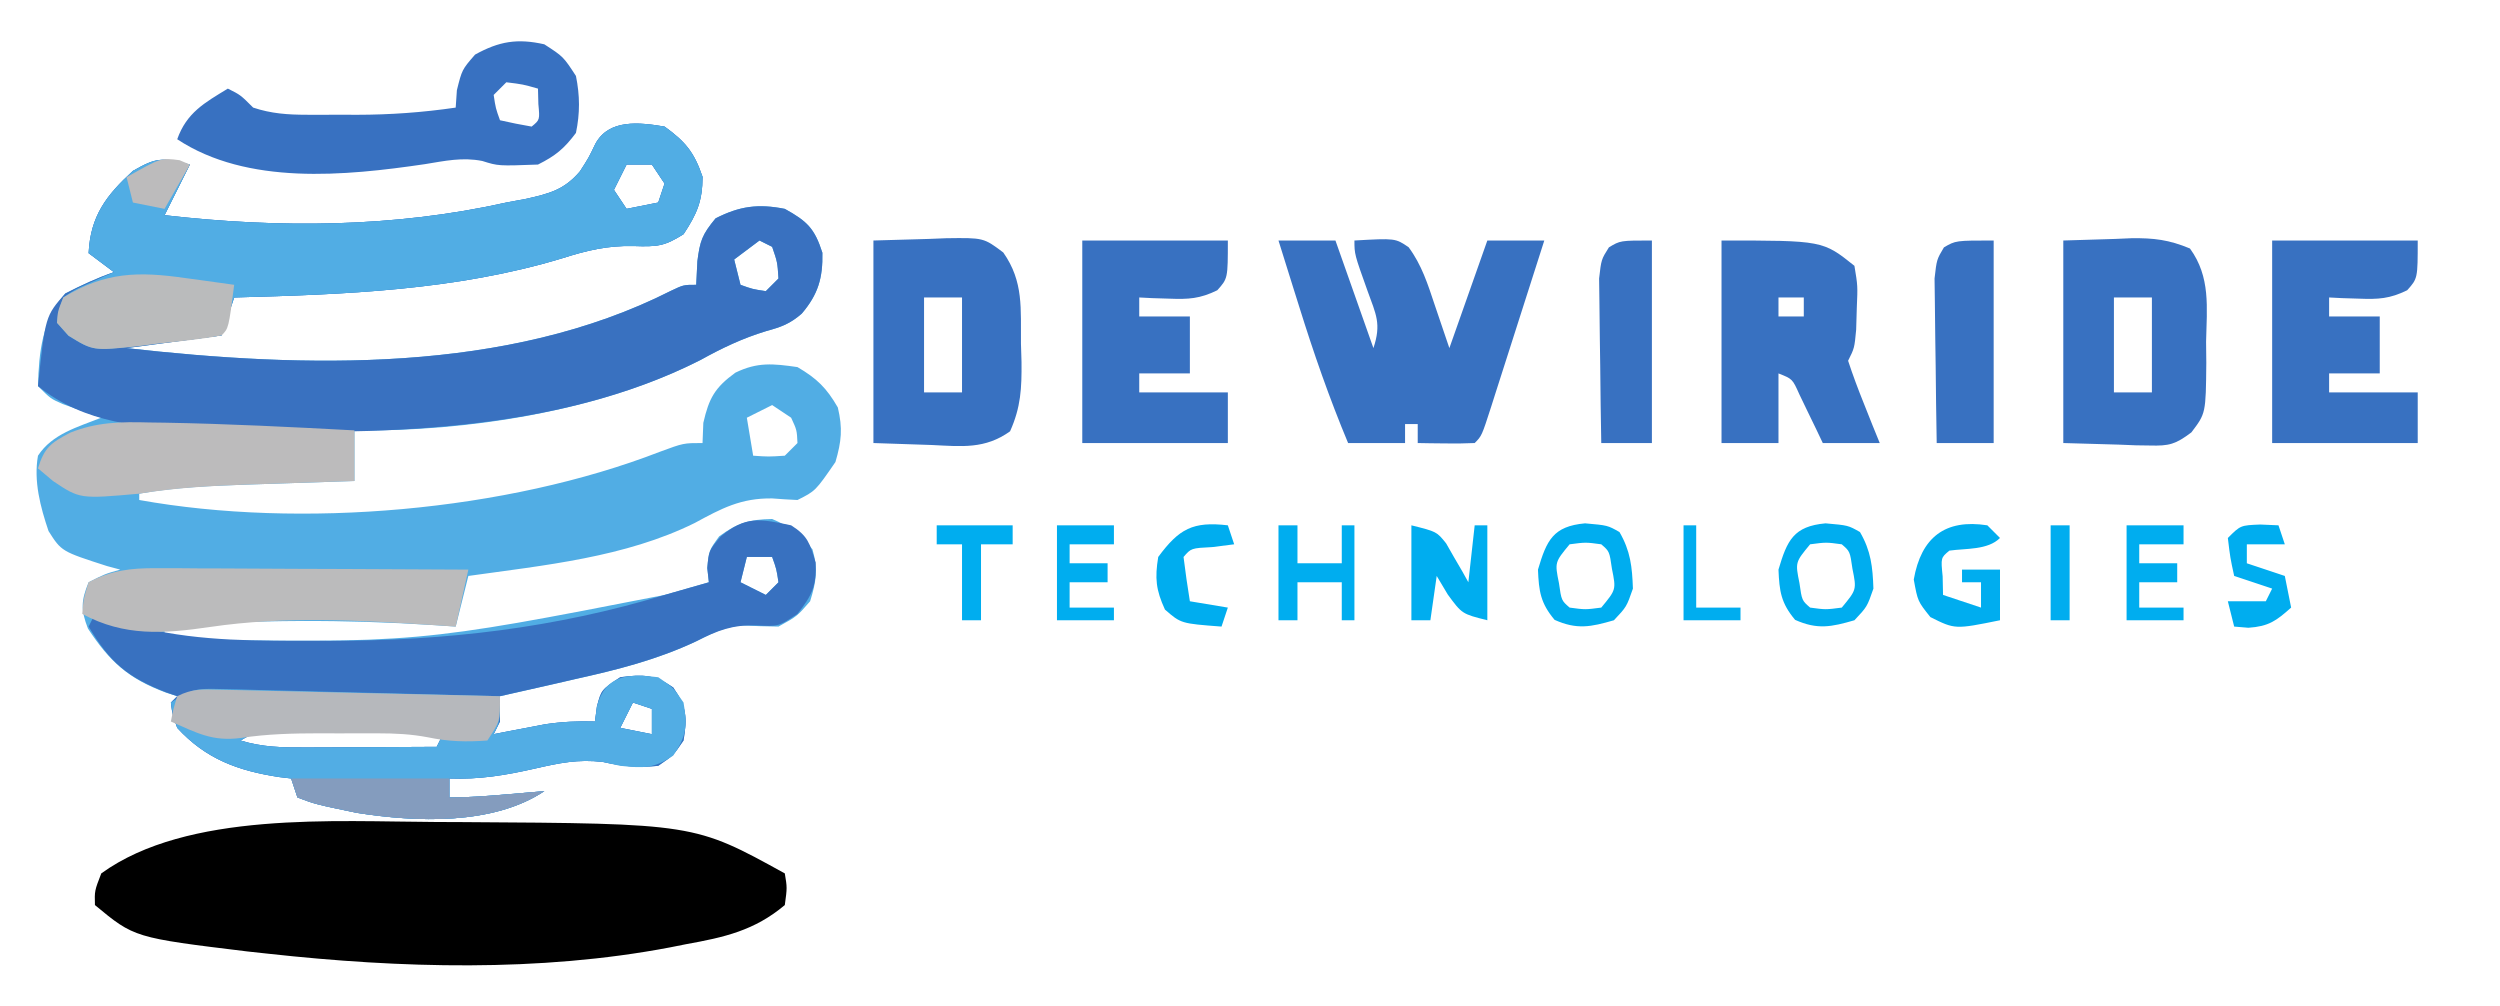
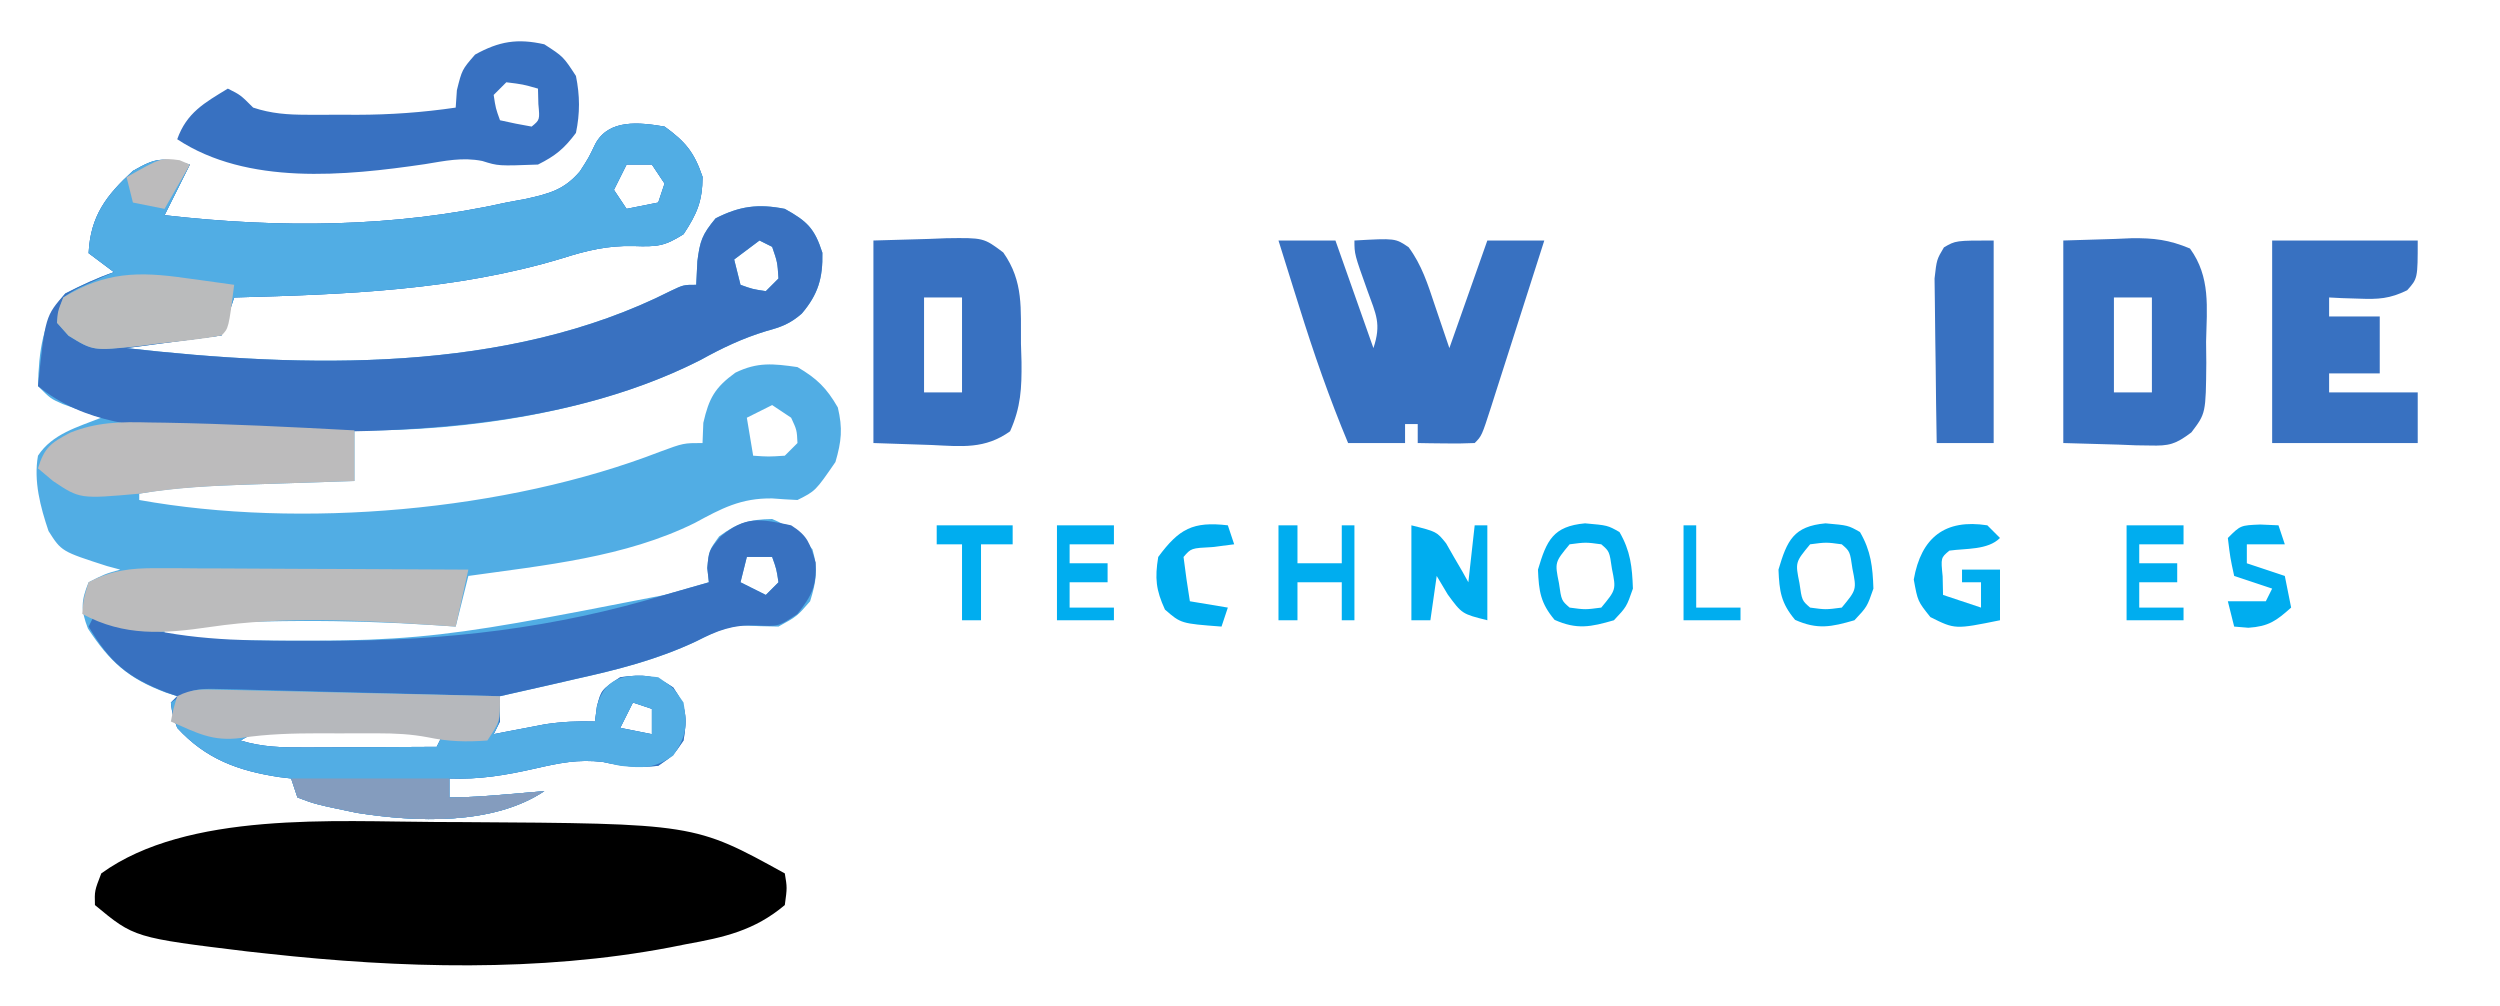
<svg xmlns="http://www.w3.org/2000/svg" version="1.1" viewBox="53 185 395 159" style="max-height: 500px" width="395" height="159">
  <path transform="translate(158,205)" fill="#51ADE4" d="M0 0 C3.315 2.398 4.684 4.071 6 7.938 C6 11.775 5.103 13.809 3 17 C-0.032 18.912 -1.109 18.996 -4.875 18.875 C-9 18.775 -12.26 19.566 -16.188 20.812 C-32.922 25.881 -50.627 26.54 -68 27 C-68.66 28.98 -69.32 30.96 -70 33 C-77.425 33.99 -77.425 33.99 -85 35 C-56.95 38.161 -24.904 39.081 0.996 25.953 C3 25 3 25 5 25 C5.093 23.144 5.093 23.144 5.188 21.25 C5.609 18.034 5.916 17.101 8.062 14.5 C11.872 12.555 14.806 12.17 19 13 C22.527 14.951 23.71 16.091 24.938 19.938 C25.019 23.922 24.266 26.515 21.668 29.562 C19.79 31.181 18.44 31.662 16.062 32.312 C12.307 33.458 9.12 34.974 5.688 36.875 C-10.225 44.972 -31.262 48.242 -49 48 C-49 50.64 -49 53.28 -49 56 C-49.781 56.025 -50.563 56.05 -51.367 56.076 C-54.933 56.193 -58.498 56.315 -62.062 56.438 C-63.292 56.477 -64.521 56.516 -65.787 56.557 C-71.592 56.76 -77.275 56.988 -83 58 C-83 58.33 -83 58.66 -83 59 C-57.492 63.577 -24.994 60.786 -0.727 51.375 C3 50 3 50 6 50 C6.041 48.948 6.082 47.896 6.125 46.812 C7.02 42.914 7.94 41.24 11.188 38.883 C14.684 37.18 17.143 37.449 21 38 C24.093 39.815 25.587 41.286 27.375 44.375 C28.164 47.691 27.955 49.726 27 53 C23.847 57.576 23.847 57.576 21 59 C19.665 58.942 18.332 58.855 17 58.75 C12.057 58.687 9.036 60.314 4.766 62.633 C-6.234 68.071 -18.993 69.31 -31 71 C-31.66 73.64 -32.32 76.28 -33 79 C-34.065 78.928 -35.13 78.856 -36.227 78.781 C-50.578 77.846 -64.662 77.875 -79 79 C-79 79.66 -79 80.32 -79 81 C-39.045 81.623 -39.045 81.623 0 74 C2.332 73.327 4.666 72.664 7 72 C6.918 71.257 6.835 70.515 6.75 69.75 C7 67 7 67 8.625 64.75 C11.556 62.591 13.364 62.074 17 62 C19.863 63.236 21.493 64.332 23.375 66.812 C24.272 69.952 23.972 71.888 23 75 C20.938 77.375 20.938 77.375 18 79 C16.089 78.967 14.178 78.927 12.27 78.821 C9.431 79.045 7.585 80.006 5.051 81.297 C-1.19 84.246 -7.471 85.821 -14.188 87.312 C-15.33 87.576 -16.473 87.84 -17.65 88.111 C-20.431 88.751 -23.214 89.381 -26 90 C-26 91.32 -26 92.64 -26 94 C-26.33 94.66 -26.66 95.32 -27 96 C-25.896 95.783 -25.896 95.783 -24.77 95.562 C-23.306 95.284 -23.306 95.284 -21.812 95 C-20.85 94.814 -19.887 94.629 -18.895 94.438 C-16.207 94.031 -13.712 93.921 -11 94 C-10.897 93.216 -10.794 92.433 -10.688 91.625 C-10 89 -10 89 -7 87 C-3.384 86.538 -1.664 86.546 1.375 88.625 C3.487 91.712 3.612 93.328 3 97 C1.375 99.375 1.375 99.375 -1 101 C-4.144 101.342 -6.647 101.079 -9.727 100.391 C-13.654 99.922 -16.652 100.558 -20.5 101.438 C-25.123 102.485 -29.254 103.183 -34 103 C-34 103.99 -34 104.98 -34 106 C-30.905 106 -27.896 105.765 -24.812 105.5 C-23.726 105.407 -22.639 105.314 -21.52 105.219 C-20.272 105.11 -20.272 105.11 -19 105 C-27.126 110.417 -39.298 109.9 -48.613 108.43 C-55.158 107.071 -55.158 107.071 -58 106 C-58.33 105.01 -58.66 104.02 -59 103 C-59.629 102.925 -60.258 102.85 -60.906 102.773 C-67.381 101.779 -72.483 99.93 -77 95 C-77.777 92.867 -77.777 92.867 -78 91 C-77.67 90.67 -77.34 90.34 -77 90 C-77.58 89.816 -78.16 89.631 -78.758 89.441 C-84.694 87.237 -87.641 84.581 -91.102 79.316 C-92.248 76.361 -92.204 74.931 -91 72 C-88.438 70.688 -88.438 70.688 -86 70 C-86.687 69.816 -87.374 69.631 -88.082 69.441 C-95.286 67.123 -95.286 67.123 -97.332 63.906 C-98.62 60.1 -99.706 56.003 -99 52 C-96.735 48.536 -92.702 47.467 -89 46 C-89.554 45.807 -90.109 45.613 -90.68 45.414 C-91.404 45.154 -92.129 44.893 -92.875 44.625 C-93.594 44.37 -94.314 44.115 -95.055 43.852 C-97 43 -97 43 -99 41 C-98.866 35.599 -98.31 30.487 -94.688 26.375 C-92.159 25.081 -89.687 23.921 -87 23 C-88.32 22.01 -89.64 21.02 -91 20 C-90.713 14.119 -88.197 10.853 -84 7 C-80.182 4.818 -79.419 4.895 -75 6 C-76.32 8.64 -77.64 11.28 -79 14 C-60.932 16.075 -42.78 15.976 -25 12 C-23.962 11.807 -22.925 11.613 -21.855 11.414 C-18.191 10.588 -15.833 9.985 -13.363 7.066 C-11.982 4.923 -11.982 4.923 -10.938 2.742 C-8.797 -1.235 -3.963 -0.668 0 0 Z M-6 6 C-6.66 7.32 -7.32 8.64 -8 10 C-7.01 11.485 -7.01 11.485 -6 13 C-4.35 12.67 -2.7 12.34 -1 12 C-0.67 11.01 -0.34 10.02 0 9 C-0.66 8.01 -1.32 7.02 -2 6 C-3.32 6 -4.64 6 -6 6 Z M15 18 C13.68 18.99 12.36 19.98 11 21 C11.33 22.32 11.66 23.64 12 25 C13.892 25.681 13.892 25.681 16 26 C16.66 25.34 17.32 24.68 18 24 C17.835 21.425 17.835 21.425 17 19 C16.34 18.67 15.68 18.34 15 18 Z M17 44 C15.02 44.99 15.02 44.99 13 46 C13.33 47.98 13.66 49.96 14 52 C16.416 52.167 16.416 52.167 19 52 C19.66 51.34 20.32 50.68 21 50 C20.905 47.952 20.905 47.952 20 46 C19.01 45.34 18.02 44.68 17 44 Z M13 68 C12.67 69.32 12.34 70.64 12 72 C13.98 72.99 13.98 72.99 16 74 C16.66 73.34 17.32 72.68 18 72 C17.681 69.892 17.681 69.892 17 68 C15.68 68 14.36 68 13 68 Z M-5 91 C-5.66 92.32 -6.32 93.64 -7 95 C-4.525 95.495 -4.525 95.495 -2 96 C-2 94.68 -2 93.36 -2 92 C-2.99 91.67 -3.98 91.34 -5 91 Z M-67 97 C-63.523 98.069 -60.329 98.115 -56.703 98.098 C-54.895 98.093 -54.895 98.093 -53.051 98.088 C-51.169 98.075 -51.169 98.075 -49.25 98.062 C-47.98 98.058 -46.711 98.053 -45.402 98.049 C-42.268 98.037 -39.134 98.021 -36 98 C-35.67 97.34 -35.34 96.68 -35 96 C-40.537 94.747 -45.91 94.816 -51.562 94.812 C-53.124 94.794 -53.124 94.794 -54.717 94.775 C-55.719 94.773 -56.721 94.772 -57.754 94.77 C-58.665 94.765 -59.576 94.761 -60.514 94.757 C-63.125 95.012 -64.756 95.677 -67 97 Z" />
  <path transform="translate(158,205)" fill="#3971C0" d="M0 0 C3.315 2.398 4.684 4.071 6 7.938 C6 11.775 5.103 13.809 3 17 C-0.032 18.912 -1.109 18.996 -4.875 18.875 C-9 18.775 -12.26 19.566 -16.188 20.812 C-32.922 25.881 -50.627 26.54 -68 27 C-68.66 28.98 -69.32 30.96 -70 33 C-77.425 33.99 -77.425 33.99 -85 35 C-56.95 38.161 -24.904 39.081 0.996 25.953 C3 25 3 25 5 25 C5.093 23.144 5.093 23.144 5.188 21.25 C5.609 18.034 5.916 17.101 8.062 14.5 C11.872 12.555 14.806 12.17 19 13 C22.527 14.951 23.71 16.091 24.938 19.938 C25.019 23.922 24.266 26.515 21.668 29.562 C19.79 31.181 18.44 31.662 16.062 32.312 C12.307 33.458 9.12 34.974 5.688 36.875 C-17.278 48.561 -45.894 48.715 -71 48 C-72.183 47.969 -72.183 47.969 -73.391 47.937 C-82.536 47.647 -91.676 46.932 -99 41 C-97.836 29.949 -97.836 29.949 -94.688 26.375 C-92.159 25.081 -89.687 23.921 -87 23 C-88.32 22.01 -89.64 21.02 -91 20 C-90.713 14.119 -88.197 10.853 -84 7 C-80.182 4.818 -79.419 4.895 -75 6 C-76.32 8.64 -77.64 11.28 -79 14 C-60.932 16.075 -42.78 15.976 -25 12 C-23.962 11.807 -22.925 11.613 -21.855 11.414 C-18.191 10.588 -15.833 9.985 -13.363 7.066 C-11.982 4.923 -11.982 4.923 -10.938 2.742 C-8.797 -1.235 -3.963 -0.668 0 0 Z M-6 6 C-6.66 7.32 -7.32 8.64 -8 10 C-7.01 11.485 -7.01 11.485 -6 13 C-4.35 12.67 -2.7 12.34 -1 12 C-0.67 11.01 -0.34 10.02 0 9 C-0.66 8.01 -1.32 7.02 -2 6 C-3.32 6 -4.64 6 -6 6 Z M15 18 C13.68 18.99 12.36 19.98 11 21 C11.33 22.32 11.66 23.64 12 25 C13.892 25.681 13.892 25.681 16 26 C16.66 25.34 17.32 24.68 18 24 C17.835 21.425 17.835 21.425 17 19 C16.34 18.67 15.68 18.34 15 18 Z" />
  <path transform="translate(121.875,314.875)" fill="#000000" d="M0 0 C1.318 0.005 2.635 0.01 3.993 0.015 C40.846 0.242 40.846 0.242 55.125 8.125 C55.5 10.375 55.5 10.375 55.125 13.125 C50.326 17.157 45.577 18.22 39.5 19.312 C38.674 19.477 37.847 19.641 36.996 19.811 C16.288 23.751 -5.643 23.104 -26.5 20.812 C-27.582 20.695 -28.664 20.577 -29.78 20.456 C-47.664 18.277 -47.664 18.277 -53.875 13.125 C-53.938 10.875 -53.938 10.875 -52.875 8.125 C-39.252 -1.739 -15.835 -0.061 0 0 Z" />
  <path transform="translate(178,268)" fill="#3871C0" d="M0 0 C2.648 1.677 2.955 2.851 3.875 5.875 C4.025 9.631 3.283 11.064 1 14 C-2 16 -2 16 -5.5 15.812 C-9.274 15.704 -11.605 16.601 -14.957 18.305 C-21.195 21.249 -27.476 22.822 -34.188 24.312 C-35.902 24.708 -35.902 24.708 -37.65 25.111 C-40.431 25.751 -43.214 26.381 -46 27 C-46 28.32 -46 29.64 -46 31 C-46.495 31.99 -46.495 31.99 -47 33 C-46.264 32.856 -45.528 32.711 -44.77 32.562 C-43.306 32.284 -43.306 32.284 -41.812 32 C-40.85 31.814 -39.887 31.629 -38.895 31.438 C-36.207 31.031 -33.712 30.921 -31 31 C-30.897 30.216 -30.794 29.433 -30.688 28.625 C-30 26 -30 26 -27 24 C-23.384 23.538 -21.664 23.546 -18.625 25.625 C-16.513 28.712 -16.388 30.328 -17 34 C-18.625 36.375 -18.625 36.375 -21 38 C-24.144 38.342 -26.647 38.079 -29.727 37.391 C-33.654 36.922 -36.652 37.558 -40.5 38.438 C-45.123 39.485 -49.254 40.183 -54 40 C-54 40.99 -54 41.98 -54 43 C-50.905 43 -47.896 42.765 -44.812 42.5 C-43.726 42.407 -42.639 42.314 -41.52 42.219 C-40.272 42.11 -40.272 42.11 -39 42 C-47.126 47.417 -59.298 46.9 -68.613 45.43 C-75.158 44.071 -75.158 44.071 -78 43 C-78.33 42.01 -78.66 41.02 -79 40 C-79.629 39.925 -80.258 39.85 -80.906 39.773 C-87.381 38.779 -92.483 36.93 -97 32 C-97.777 29.867 -97.777 29.867 -98 28 C-97.67 27.67 -97.34 27.34 -97 27 C-97.592 26.792 -98.183 26.585 -98.793 26.371 C-104.915 23.984 -107.637 21.642 -111 16 C-110.67 15.34 -110.34 14.68 -110 14 C-109.299 14.205 -108.597 14.41 -107.875 14.621 C-106.926 14.891 -105.978 15.16 -105 15.438 C-104.072 15.704 -103.144 15.971 -102.188 16.246 C-93.191 18.374 -84.064 18.242 -74.875 18.25 C-74.12 18.251 -73.366 18.252 -72.588 18.253 C-54.488 18.237 -37.36 16.248 -20 11 C-17.668 10.327 -15.334 9.664 -13 9 C-13.082 8.258 -13.165 7.515 -13.25 6.75 C-13 4 -13 4 -11.125 1.75 C-7.178 -1.5 -4.967 -1.046 0 0 Z M-7 5 C-7.33 6.32 -7.66 7.64 -8 9 C-6.02 9.99 -6.02 9.99 -4 11 C-3.34 10.34 -2.68 9.68 -2 9 C-2.319 6.892 -2.319 6.892 -3 5 C-4.32 5 -5.64 5 -7 5 Z M-25 28 C-25.66 29.32 -26.32 30.64 -27 32 C-24.525 32.495 -24.525 32.495 -22 33 C-22 31.68 -22 30.36 -22 29 C-22.99 28.67 -23.98 28.34 -25 28 Z M-87 34 C-83.523 35.069 -80.329 35.115 -76.703 35.098 C-74.895 35.093 -74.895 35.093 -73.051 35.088 C-71.169 35.075 -71.169 35.075 -69.25 35.062 C-67.98 35.058 -66.711 35.053 -65.402 35.049 C-62.268 35.037 -59.134 35.021 -56 35 C-55.67 34.34 -55.34 33.68 -55 33 C-60.537 31.747 -65.91 31.816 -71.562 31.812 C-73.124 31.794 -73.124 31.794 -74.717 31.775 C-75.719 31.773 -76.721 31.772 -77.754 31.77 C-78.665 31.765 -79.576 31.761 -80.514 31.757 C-83.125 32.012 -84.756 32.677 -87 34 Z" />
  <path transform="translate(158,205)" fill="#51ADE4" d="M0 0 C3.315 2.398 4.684 4.071 6 7.938 C6 11.775 5.103 13.809 3 17 C-0.032 18.912 -1.109 18.996 -4.875 18.875 C-9 18.775 -12.26 19.566 -16.188 20.812 C-32.922 25.881 -50.627 26.54 -68 27 C-68.66 28.98 -69.32 30.96 -70 33 C-73.392 33.453 -76.788 33.856 -80.188 34.25 C-81.147 34.379 -82.107 34.508 -83.096 34.641 C-90.289 35.437 -90.289 35.437 -94.176 33.047 C-94.778 32.371 -95.38 31.696 -96 31 C-95.754 29.141 -95.754 29.141 -95 27 C-93.152 25.734 -93.152 25.734 -90.938 24.75 C-90.204 24.415 -89.471 24.08 -88.715 23.734 C-88.149 23.492 -87.583 23.25 -87 23 C-88.32 22.01 -89.64 21.02 -91 20 C-90.713 14.119 -88.197 10.853 -84 7 C-80.182 4.818 -79.419 4.895 -75 6 C-76.32 8.64 -77.64 11.28 -79 14 C-60.932 16.075 -42.78 15.976 -25 12 C-23.962 11.807 -22.925 11.613 -21.855 11.414 C-18.191 10.588 -15.833 9.985 -13.363 7.066 C-11.982 4.923 -11.982 4.923 -10.938 2.742 C-8.797 -1.235 -3.963 -0.668 0 0 Z M-6 6 C-6.66 7.32 -7.32 8.64 -8 10 C-7.01 11.485 -7.01 11.485 -6 13 C-4.35 12.67 -2.7 12.34 -1 12 C-0.67 11.01 -0.34 10.02 0 9 C-0.66 8.01 -1.32 7.02 -2 6 C-3.32 6 -4.64 6 -6 6 Z" />
  <path transform="translate(157,292)" fill="#52ADE4" d="M0 0 C2.375 1.625 2.375 1.625 4 4 C4.612 7.672 4.487 9.288 2.375 12.375 C-0.695 14.476 -2.331 14.367 -6 14 C-6.9 13.799 -7.8 13.598 -8.727 13.391 C-12.654 12.922 -15.652 13.558 -19.5 14.438 C-24.123 15.485 -28.254 16.183 -33 16 C-33 16.99 -33 17.98 -33 19 C-29.905 19 -26.896 18.765 -23.812 18.5 C-22.726 18.407 -21.639 18.314 -20.52 18.219 C-19.688 18.147 -18.857 18.074 -18 18 C-26.126 23.417 -38.298 22.9 -47.613 21.43 C-54.158 20.071 -54.158 20.071 -57 19 C-57.33 18.01 -57.66 17.02 -58 16 C-58.629 15.925 -59.258 15.85 -59.906 15.773 C-66.381 14.779 -71.483 12.93 -76 8 C-76.715 5.805 -76.715 5.805 -77 4 C-73.729 1.819 -72.926 1.768 -69.161 1.865 C-68.181 1.885 -67.2 1.905 -66.189 1.926 C-65.133 1.958 -64.077 1.99 -62.988 2.023 C-61.363 2.061 -61.363 2.061 -59.705 2.099 C-56.241 2.182 -52.777 2.278 -49.312 2.375 C-46.966 2.433 -44.619 2.491 -42.271 2.547 C-36.514 2.687 -30.757 2.839 -25 3 C-25 7 -25 7 -26 9 C-25.264 8.856 -24.528 8.711 -23.77 8.562 C-22.794 8.377 -21.818 8.191 -20.812 8 C-19.85 7.814 -18.887 7.629 -17.895 7.438 C-15.207 7.031 -12.712 6.921 -10 7 C-9.897 6.216 -9.794 5.433 -9.688 4.625 C-8.35 -0.481 -4.618 -0.566 0 0 Z M-4 4 C-4.66 5.32 -5.32 6.64 -6 8 C-3.525 8.495 -3.525 8.495 -1 9 C-1 7.68 -1 6.36 -1 5 C-1.99 4.67 -2.98 4.34 -4 4 Z M-66 10 C-62.523 11.069 -59.329 11.115 -55.703 11.098 C-53.895 11.093 -53.895 11.093 -52.051 11.088 C-50.169 11.075 -50.169 11.075 -48.25 11.062 C-46.98 11.058 -45.711 11.053 -44.402 11.049 C-41.268 11.037 -38.134 11.021 -35 11 C-34.67 10.34 -34.34 9.68 -34 9 C-39.537 7.747 -44.91 7.816 -50.562 7.812 C-52.124 7.794 -52.124 7.794 -53.717 7.775 C-54.719 7.773 -55.721 7.772 -56.754 7.77 C-57.665 7.765 -58.576 7.761 -59.514 7.757 C-62.125 8.012 -63.756 8.677 -66 10 Z" />
  <path transform="translate(255,223)" fill="#3871C1" d="M0 0 C2.97 0 5.94 0 9 0 C10.98 5.61 12.96 11.22 15 17 C16.279 13.162 15.419 11.696 14.062 7.938 C12 2.169 12 2.169 12 0 C18.462 -0.366 18.462 -0.366 20.562 1.062 C22.628 3.847 23.607 6.933 24.688 10.188 C25.451 12.436 26.214 14.684 27 17 C28.98 11.39 30.96 5.78 33 0 C35.97 0 38.94 0 42 0 C40.598 4.398 39.192 8.794 37.782 13.19 C37.303 14.686 36.825 16.183 36.348 17.68 C35.663 19.828 34.975 21.975 34.285 24.121 C34.072 24.794 33.858 25.467 33.638 26.16 C32.114 30.886 32.114 30.886 31 32 C29.481 32.072 27.958 32.084 26.438 32.062 C25.611 32.053 24.785 32.044 23.934 32.035 C23.296 32.024 22.657 32.012 22 32 C22 31.01 22 30.02 22 29 C21.34 29 20.68 29 20 29 C20 29.99 20 30.98 20 32 C17.03 32 14.06 32 11 32 C8.033 24.898 5.536 17.723 3.25 10.375 C2.776 8.869 2.776 8.869 2.293 7.332 C1.525 4.889 0.761 2.445 0 0 Z" />
  <path transform="translate(191,223)" fill="#3871C1" d="M0 0 C4.331 -0.124 4.331 -0.124 8.75 -0.25 C9.653 -0.286 10.557 -0.323 11.487 -0.36 C17.411 -0.442 17.411 -0.442 20.516 1.891 C23.77 6.515 23.257 10.802 23.312 16.312 C23.342 17.263 23.371 18.214 23.4 19.193 C23.438 23.345 23.301 26.327 21.59 30.148 C17.622 32.985 13.988 32.538 9.25 32.312 C6.197 32.209 3.145 32.106 0 32 C0 21.44 0 10.88 0 0 Z M8 9 C8 13.95 8 18.9 8 24 C9.98 24 11.96 24 14 24 C14 19.05 14 14.1 14 9 C12.02 9 10.04 9 8 9 Z" />
-   <path transform="translate(325,223)" fill="#3871C1" d="M0 0 C16 0 16 0 21 4 C21.523 7.164 21.523 7.164 21.375 10.625 C21.341 11.772 21.308 12.92 21.273 14.102 C21 17 21 17 20 19 C20.733 21.236 21.56 23.442 22.438 25.625 C22.911 26.814 23.384 28.002 23.871 29.227 C24.43 30.599 24.43 30.599 25 32 C22.03 32 19.06 32 16 32 C15.662 31.29 15.325 30.579 14.977 29.848 C14.308 28.469 14.308 28.469 13.625 27.062 C13.184 26.146 12.743 25.229 12.289 24.285 C11.208 21.871 11.208 21.871 9 21 C9 24.63 9 28.26 9 32 C6.03 32 3.06 32 0 32 C0 21.44 0 10.88 0 0 Z M9 9 C9 9.99 9 10.98 9 12 C10.32 12 11.64 12 13 12 C13 11.01 13 10.02 13 9 C11.68 9 10.36 9 9 9 Z" />
  <path transform="translate(139,192)" fill="#3871C1" d="M0 0 C3 1.938 3 1.938 5 5 C5.629 8.127 5.648 10.876 5 14 C3.124 16.502 1.761 17.619 -1 19 C-7.264 19.232 -7.264 19.232 -9.797 18.434 C-12.971 17.809 -15.69 18.422 -18.875 18.938 C-31.485 20.793 -46.913 22.318 -58 15 C-56.498 10.794 -53.714 9.261 -50 7 C-48 8 -48 8 -46 10 C-43.144 10.955 -40.513 11.128 -37.516 11.133 C-36.662 11.134 -35.809 11.135 -34.93 11.137 C-34.045 11.133 -33.161 11.129 -32.25 11.125 C-31.381 11.129 -30.512 11.133 -29.617 11.137 C-24.321 11.129 -19.241 10.768 -14 10 C-13.907 8.639 -13.907 8.639 -13.812 7.25 C-13 4 -13 4 -10.938 1.625 C-7.136 -0.478 -4.249 -0.959 0 0 Z M-6 6 C-6.66 6.66 -7.32 7.32 -8 8 C-7.681 10.108 -7.681 10.108 -7 12 C-5.344 12.382 -3.675 12.714 -2 13 C-0.704 11.934 -0.704 11.934 -0.938 9.438 C-0.958 8.633 -0.979 7.829 -1 7 C-3.397 6.32 -3.397 6.32 -6 6 Z" />
  <path transform="translate(379,223)" fill="#3871C1" d="M0 0 C2.702 -0.083 5.404 -0.165 8.188 -0.25 C9.029 -0.286 9.871 -0.323 10.739 -0.36 C14.277 -0.412 16.72 -0.118 20.016 1.266 C23.297 5.787 22.681 10.57 22.562 16 C22.573 17.093 22.584 18.186 22.596 19.312 C22.522 27.314 22.522 27.314 20.235 30.319 C17.741 32.195 16.738 32.478 13.672 32.391 C12.951 32.381 12.23 32.371 11.487 32.36 C10.584 32.324 9.681 32.288 8.75 32.25 C4.419 32.126 4.419 32.126 0 32 C0 21.44 0 10.88 0 0 Z M8 9 C8 13.95 8 18.9 8 24 C9.98 24 11.96 24 14 24 C14 19.05 14 14.1 14 9 C12.02 9 10.04 9 8 9 Z" />
  <path transform="translate(412,223)" fill="#3871C1" d="M0 0 C7.59 0 15.18 0 23 0 C23 6 23 6 21.328 7.863 C18.583 9.204 16.789 9.307 13.75 9.188 C12.858 9.16 11.966 9.133 11.047 9.105 C10.371 9.071 9.696 9.036 9 9 C9 9.99 9 10.98 9 12 C11.64 12 14.28 12 17 12 C17 14.97 17 17.94 17 21 C14.36 21 11.72 21 9 21 C9 21.99 9 22.98 9 24 C13.62 24 18.24 24 23 24 C23 26.64 23 29.28 23 32 C15.41 32 7.82 32 0 32 C0 21.44 0 10.88 0 0 Z" />
-   <path transform="translate(224,223)" fill="#3871C1" d="M0 0 C7.59 0 15.18 0 23 0 C23 6 23 6 21.328 7.863 C18.583 9.204 16.789 9.307 13.75 9.188 C12.858 9.16 11.966 9.133 11.047 9.105 C10.371 9.071 9.696 9.036 9 9 C9 9.99 9 10.98 9 12 C11.64 12 14.28 12 17 12 C17 14.97 17 17.94 17 21 C14.36 21 11.72 21 9 21 C9 21.99 9 22.98 9 24 C13.62 24 18.24 24 23 24 C23 26.64 23 29.28 23 32 C15.41 32 7.82 32 0 32 C0 21.44 0 10.88 0 0 Z" />
  <path transform="translate(77.616,274.773)" fill="#BBBBBC" d="M0 0 C1.101 0 2.202 0 3.336 0 C5.102 0.016 5.102 0.016 6.903 0.032 C8.724 0.036 8.724 0.036 10.581 0.04 C14.453 0.051 18.324 0.077 22.196 0.102 C24.823 0.112 27.45 0.121 30.077 0.129 C36.513 0.151 42.948 0.185 49.384 0.227 C48.724 3.197 48.064 6.167 47.384 9.227 C46.319 9.155 45.254 9.083 44.157 9.008 C32.204 8.228 20.474 7.537 8.571 9.29 C1.291 10.357 -4.959 10.829 -11.616 7.227 C-11.429 4.852 -11.429 4.852 -10.616 2.227 C-7.022 0.348 -4.016 -0.018 0 0 Z" />
  <path transform="translate(76.562,251.75)" fill="#BCBBBC" d="M0 0 C1.206 0.016 1.206 0.016 2.437 0.033 C12.443 0.209 22.445 0.716 32.438 1.25 C32.438 3.89 32.438 6.53 32.438 9.25 C31.656 9.275 30.875 9.3 30.07 9.326 C26.505 9.443 22.94 9.565 19.375 9.688 C17.531 9.746 17.531 9.746 15.65 9.807 C9.833 10.01 4.18 10.306 -1.562 11.25 C-10.942 12.09 -10.942 12.09 -15.188 9.25 C-15.971 8.59 -16.755 7.93 -17.562 7.25 C-16.546 3.976 -15.593 3.266 -12.508 1.629 C-8.299 -0.069 -4.489 -0.125 0 0 Z" />
  <path transform="translate(87.725,293.978)" fill="#B6B8BC" d="M0 0 C0.981 0.02 1.962 0.04 2.972 0.061 C4.565 0.101 4.565 0.101 6.189 0.143 C7.274 0.166 8.359 0.19 9.476 0.214 C12.951 0.291 16.425 0.375 19.9 0.459 C22.251 0.512 24.603 0.565 26.955 0.617 C32.728 0.747 38.502 0.882 44.275 1.022 C44.275 5.022 44.275 5.022 42.275 8.022 C38.995 8.269 36.096 8.195 32.874 7.514 C30.188 7.005 27.733 6.892 25.001 6.889 C24.011 6.888 23.021 6.886 22.001 6.885 C20.978 6.889 19.954 6.893 18.9 6.897 C17.884 6.893 16.868 6.889 15.822 6.885 C11.562 6.891 7.546 6.981 3.326 7.619 C-1.166 8.212 -3.637 6.815 -7.725 5.022 C-7.35 3.084 -7.35 3.084 -6.725 1.022 C-4.265 -0.208 -2.748 -0.063 0 0 Z" />
  <path transform="translate(368,223)" fill="#3871C1" d="M0 0 C0 10.56 0 21.12 0 32 C-2.97 32 -5.94 32 -9 32 C-9.074 27.925 -9.129 23.85 -9.165 19.775 C-9.18 18.389 -9.2 17.002 -9.226 15.616 C-9.263 13.623 -9.278 11.63 -9.293 9.637 C-9.317 7.838 -9.317 7.838 -9.341 6.003 C-9 3 -9 3 -7.857 1.085 C-6 0 -6 0 0 0 Z" />
-   <path transform="translate(314,223)" fill="#3871C1" d="M0 0 C0 10.56 0 21.12 0 32 C-2.64 32 -5.28 32 -8 32 C-8.074 27.925 -8.129 23.85 -8.165 19.775 C-8.18 18.389 -8.2 17.002 -8.226 15.616 C-8.263 13.623 -8.278 11.63 -8.293 9.637 C-8.317 7.838 -8.317 7.838 -8.341 6.003 C-8 3 -8 3 -6.794 1.085 C-5 0 -5 0 0 0 Z" />
  <path transform="translate(82.312,228.938)" fill="#BABBBC" d="M0 0 C0.741 0.1 1.481 0.2 2.244 0.303 C4.06 0.549 5.874 0.805 7.688 1.062 C6.812 7.938 6.812 7.938 5.688 9.062 C2.296 9.686 -1.136 10.004 -4.562 10.375 C-5.518 10.499 -6.473 10.624 -7.457 10.752 C-14.586 11.511 -14.586 11.511 -18.484 9.105 C-19.389 8.094 -19.389 8.094 -20.312 7.062 C-20.188 5.25 -20.188 5.25 -19.312 3.062 C-12.683 -1.005 -7.408 -1.066 0 0 Z" />
  <path transform="translate(99,308)" fill="#849CBE" d="M0 0 C8.25 0 16.5 0 25 0 C25 0.99 25 1.98 25 3 C28.095 3 31.104 2.765 34.188 2.5 C35.274 2.407 36.361 2.314 37.48 2.219 C38.312 2.147 39.143 2.074 40 2 C31.874 7.417 19.702 6.9 10.387 5.43 C3.842 4.071 3.842 4.071 1 3 C0.67 2.01 0.34 1.02 0 0 Z" />
  <path transform="translate(341.438,267.688)" fill="#00ADEF" d="M0 0 C3.562 0.312 3.562 0.312 5.438 1.375 C7.178 4.373 7.444 6.868 7.562 10.312 C6.562 13.188 6.562 13.188 4.562 15.312 C0.905 16.377 -1.292 16.825 -4.812 15.25 C-7.035 12.6 -7.3 10.748 -7.438 7.312 C-6.071 2.687 -5.053 0.459 0 0 Z M-2.438 3.312 C-4.788 6.15 -4.788 6.15 -4.125 9.438 C-3.731 12.193 -3.731 12.193 -2.438 13.312 C0.02 13.646 0.02 13.646 2.562 13.312 C4.913 10.475 4.913 10.475 4.25 7.188 C3.856 4.432 3.856 4.432 2.562 3.312 C0.105 2.979 0.105 2.979 -2.438 3.312 Z" />
  <path transform="translate(303.438,267.688)" fill="#00ADEF" d="M0 0 C3.562 0.312 3.562 0.312 5.438 1.375 C7.178 4.373 7.444 6.868 7.562 10.312 C6.562 13.188 6.562 13.188 4.562 15.312 C0.905 16.377 -1.292 16.825 -4.812 15.25 C-7.035 12.6 -7.3 10.748 -7.438 7.312 C-6.071 2.687 -5.053 0.459 0 0 Z M-2.438 3.312 C-4.788 6.15 -4.788 6.15 -4.125 9.438 C-3.731 12.193 -3.731 12.193 -2.438 13.312 C0.02 13.646 0.02 13.646 2.562 13.312 C4.913 10.475 4.913 10.475 4.25 7.188 C3.856 4.432 3.856 4.432 2.562 3.312 C0.105 2.979 0.105 2.979 -2.438 3.312 Z" />
  <path transform="translate(276,268)" fill="#00ADEF" d="M0 0 C4 1 4 1 5.484 2.848 C5.902 3.579 6.32 4.309 6.75 5.062 C7.392 6.163 7.392 6.163 8.047 7.285 C8.361 7.851 8.676 8.417 9 9 C9.33 6.03 9.66 3.06 10 0 C10.66 0 11.32 0 12 0 C12 4.95 12 9.9 12 15 C8 14 8 14 5.75 10.938 C5.173 9.968 4.595 8.999 4 8 C3.67 10.31 3.34 12.62 3 15 C2.01 15 1.02 15 0 15 C0 10.05 0 5.1 0 0 Z" />
  <path transform="translate(367,268)" fill="#00ADEF" d="M0 0 C0.66 0.66 1.32 1.32 2 2 C0.067 3.933 -3.386 3.627 -6 4 C-7.356 5.125 -7.356 5.125 -7.062 8.062 C-7.042 9.032 -7.021 10.001 -7 11 C-5.02 11.66 -3.04 12.32 -1 13 C-1 11.68 -1 10.36 -1 9 C-1.99 9 -2.98 9 -4 9 C-4 8.34 -4 7.68 -4 7 C-2.02 7 -0.04 7 2 7 C2 9.64 2 12.28 2 15 C-5.108 16.446 -5.108 16.446 -9 14.5 C-11 12 -11 12 -11.625 8.562 C-10.46 1.924 -6.691 -1.041 0 0 Z" />
  <path transform="translate(255,268)" fill="#00ADEF" d="M0 0 C0.99 0 1.98 0 3 0 C3 1.98 3 3.96 3 6 C5.31 6 7.62 6 10 6 C10 4.02 10 2.04 10 0 C10.66 0 11.32 0 12 0 C12 4.95 12 9.9 12 15 C11.34 15 10.68 15 10 15 C10 13.02 10 11.04 10 9 C7.69 9 5.38 9 3 9 C3 10.98 3 12.96 3 15 C2.01 15 1.02 15 0 15 C0 10.05 0 5.1 0 0 Z" />
  <path transform="translate(410.125,267.875)" fill="#00ADEF" d="M0 0 C0.949 0.041 1.897 0.083 2.875 0.125 C3.205 1.115 3.535 2.105 3.875 3.125 C1.895 3.125 -0.085 3.125 -2.125 3.125 C-2.125 4.115 -2.125 5.105 -2.125 6.125 C-0.145 6.785 1.835 7.445 3.875 8.125 C4.205 9.775 4.535 11.425 4.875 13.125 C2.515 15.222 1.329 16.094 -1.875 16.312 C-2.989 16.22 -2.989 16.22 -4.125 16.125 C-4.455 14.805 -4.785 13.485 -5.125 12.125 C-3.145 12.125 -1.165 12.125 0.875 12.125 C1.205 11.465 1.535 10.805 1.875 10.125 C-0.105 9.465 -2.085 8.805 -4.125 8.125 C-4.75 5.25 -4.75 5.25 -5.125 2.125 C-3.125 0.125 -3.125 0.125 0 0 Z" />
  <path transform="translate(389,268)" fill="#00ADEF" d="M0 0 C2.97 0 5.94 0 9 0 C9 0.99 9 1.98 9 3 C6.69 3 4.38 3 2 3 C2 3.99 2 4.98 2 6 C3.98 6 5.96 6 8 6 C8 6.99 8 7.98 8 9 C6.02 9 4.04 9 2 9 C2 10.32 2 11.64 2 13 C4.31 13 6.62 13 9 13 C9 13.66 9 14.32 9 15 C6.03 15 3.06 15 0 15 C0 10.05 0 5.1 0 0 Z" />
  <path transform="translate(220,268)" fill="#00ADEF" d="M0 0 C2.97 0 5.94 0 9 0 C9 0.99 9 1.98 9 3 C6.69 3 4.38 3 2 3 C2 3.99 2 4.98 2 6 C3.98 6 5.96 6 8 6 C8 6.99 8 7.98 8 9 C6.02 9 4.04 9 2 9 C2 10.32 2 11.64 2 13 C4.31 13 6.62 13 9 13 C9 13.66 9 14.32 9 15 C6.03 15 3.06 15 0 15 C0 10.05 0 5.1 0 0 Z" />
  <path transform="translate(247,268)" fill="#00ADEF" d="M0 0 C0.33 0.99 0.66 1.98 1 3 C-0.702 3.217 -0.702 3.217 -2.438 3.438 C-5.808 3.612 -5.808 3.612 -7 5 C-6.713 7.339 -6.381 9.674 -6 12 C-3.03 12.495 -3.03 12.495 0 13 C-0.33 13.99 -0.66 14.98 -1 16 C-7.407 15.516 -7.407 15.516 -9.938 13.312 C-11.361 10.214 -11.552 8.378 -11 5 C-7.701 0.537 -5.518 -0.642 0 0 Z" />
  <path transform="translate(201,268)" fill="#00ADEF" d="M0 0 C3.96 0 7.92 0 12 0 C12 0.99 12 1.98 12 3 C10.35 3 8.7 3 7 3 C7 6.96 7 10.92 7 15 C6.01 15 5.02 15 4 15 C4 11.04 4 7.08 4 3 C2.68 3 1.36 3 0 3 C0 2.01 0 1.02 0 0 Z" />
  <path transform="translate(81.375,210.312)" fill="#BCBBBC" d="M0 0 C0.536 0.227 1.073 0.454 1.625 0.688 C0.305 2.998 -1.015 5.308 -2.375 7.688 C-4.025 7.357 -5.675 7.027 -7.375 6.688 C-7.705 5.367 -8.035 4.048 -8.375 2.688 C-2.96 -0.389 -2.96 -0.389 0 0 Z" />
-   <path transform="translate(377,268)" fill="#00ADEF" d="M0 0 C0.99 0 1.98 0 3 0 C3 4.95 3 9.9 3 15 C2.01 15 1.02 15 0 15 C0 10.05 0 5.1 0 0 Z" />
  <path transform="translate(319,268)" fill="#00ADEF" d="M0 0 C0.66 0 1.32 0 2 0 C2 4.29 2 8.58 2 13 C4.31 13 6.62 13 9 13 C9 13.66 9 14.32 9 15 C6.03 15 3.06 15 0 15 C0 10.05 0 5.1 0 0 Z" />
  <path transform="translate(0,0)" fill="#3871C1" d="" />
</svg>